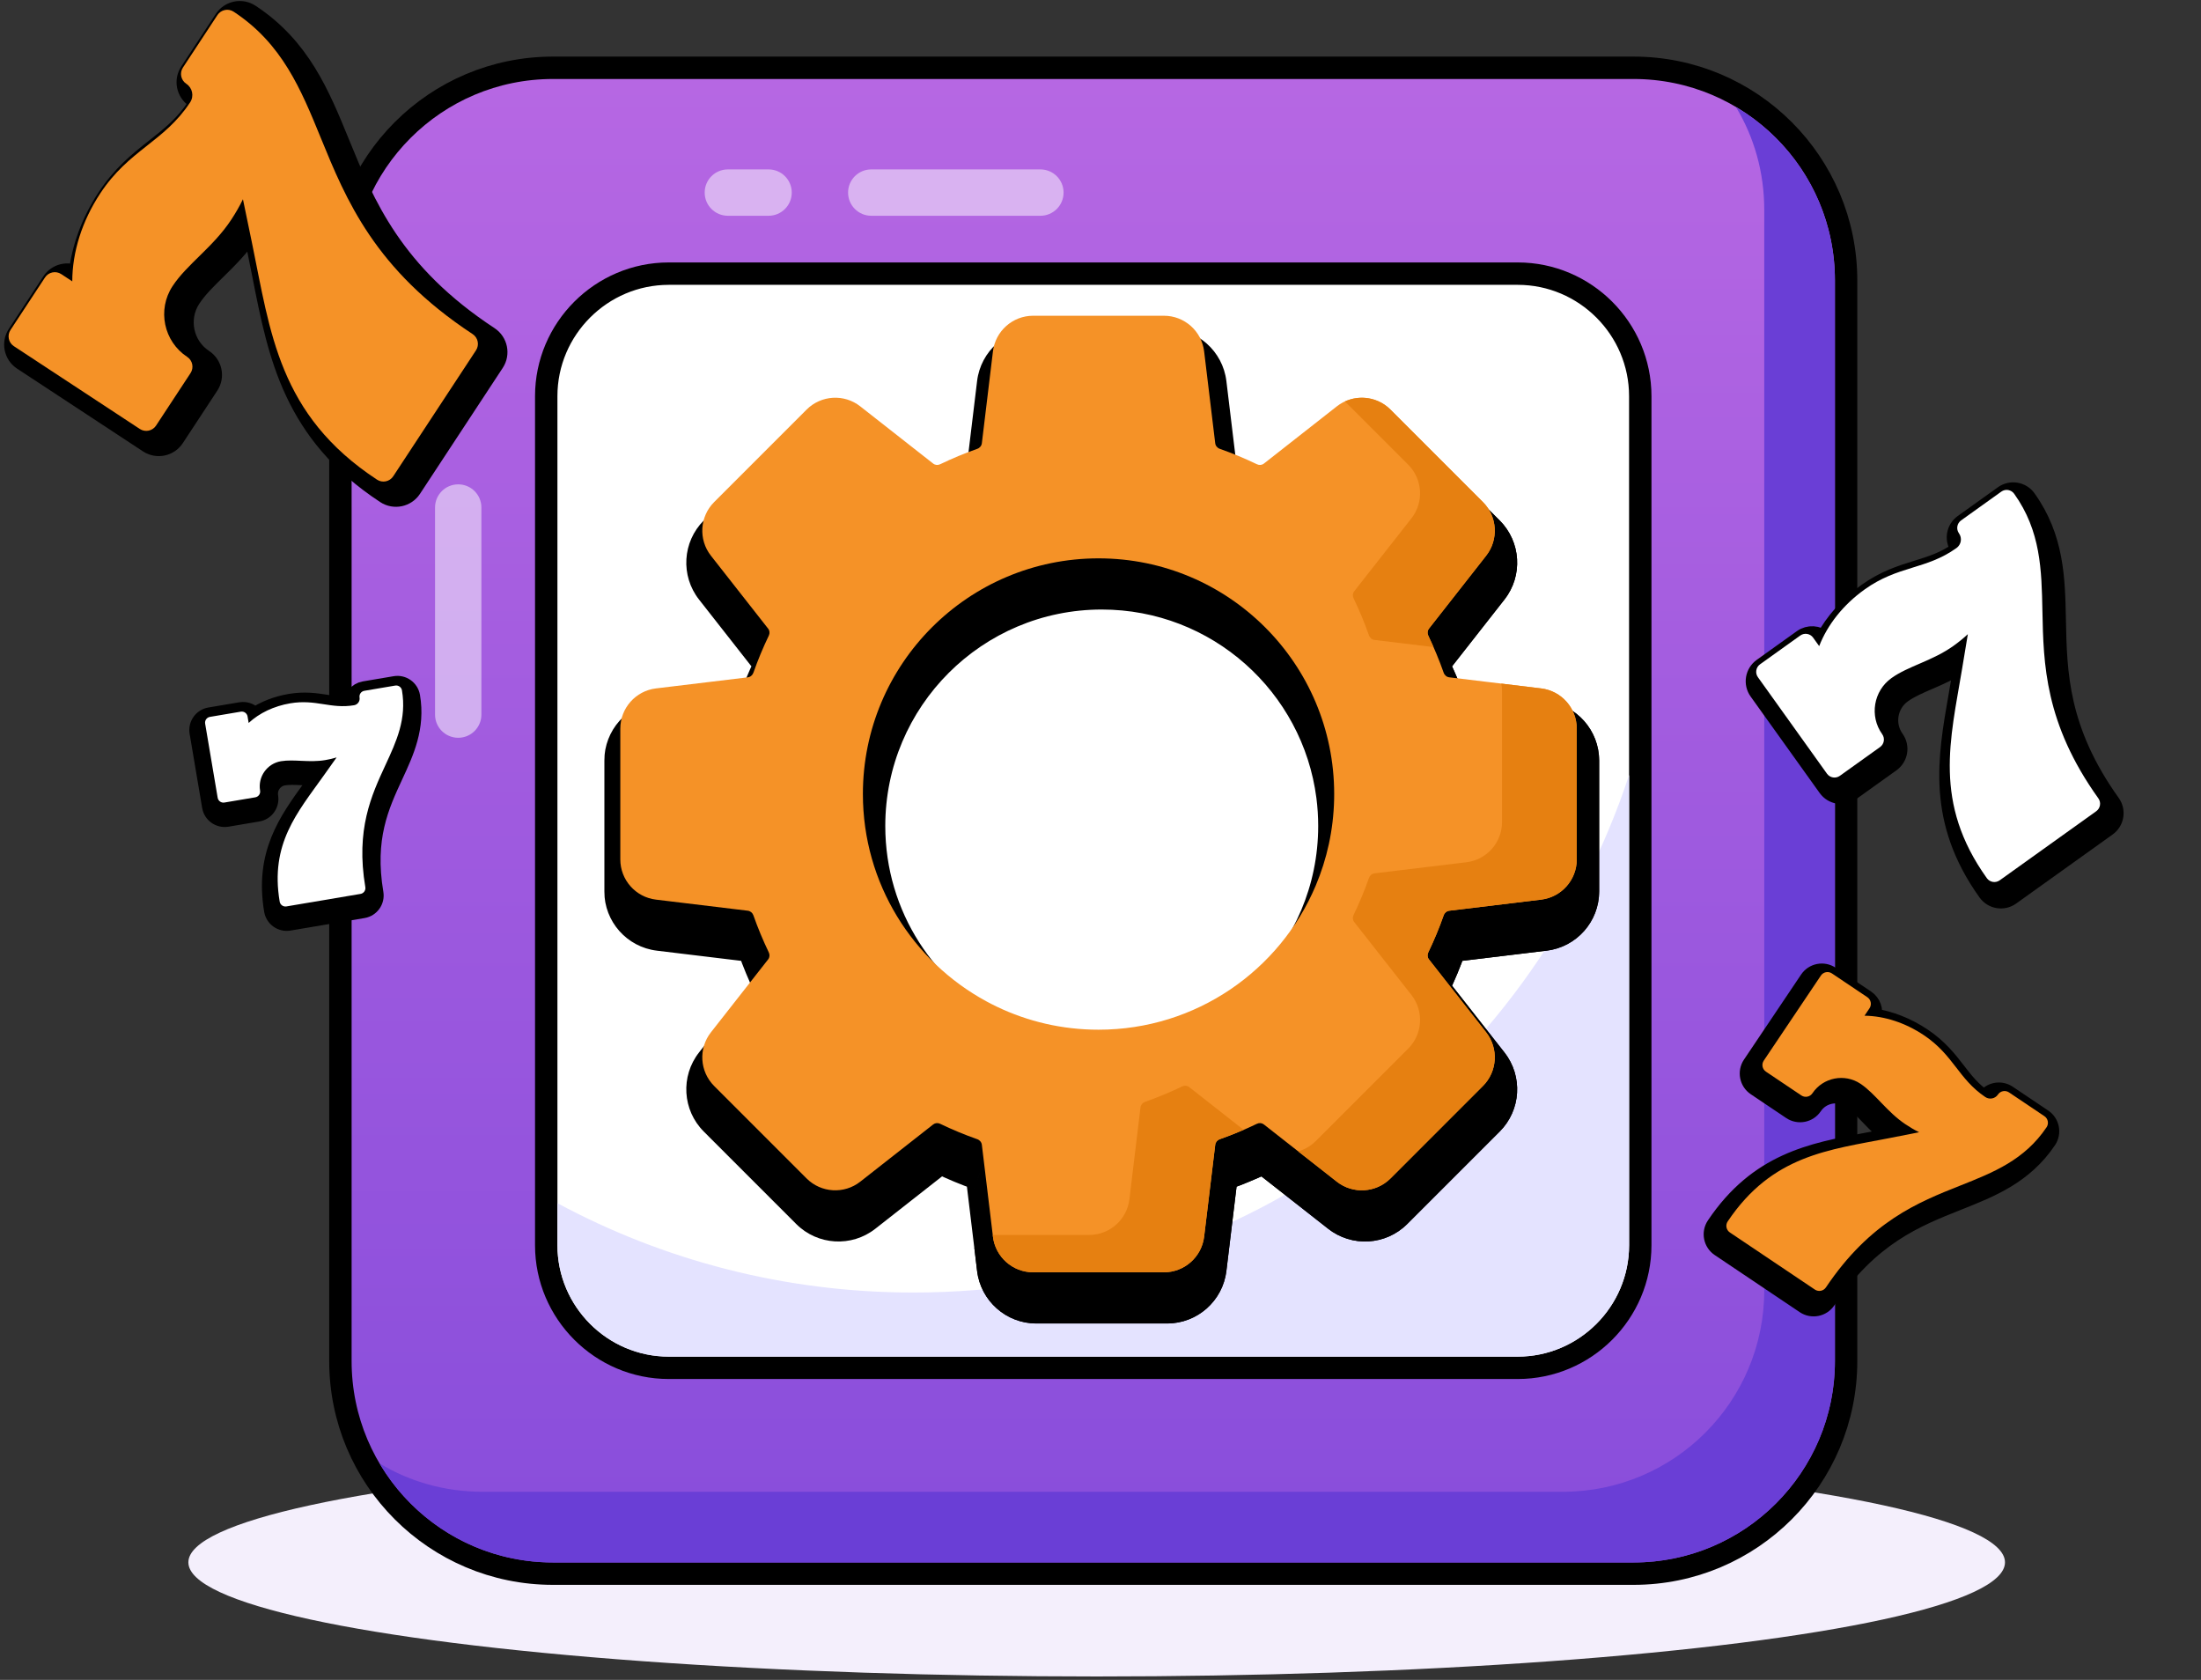
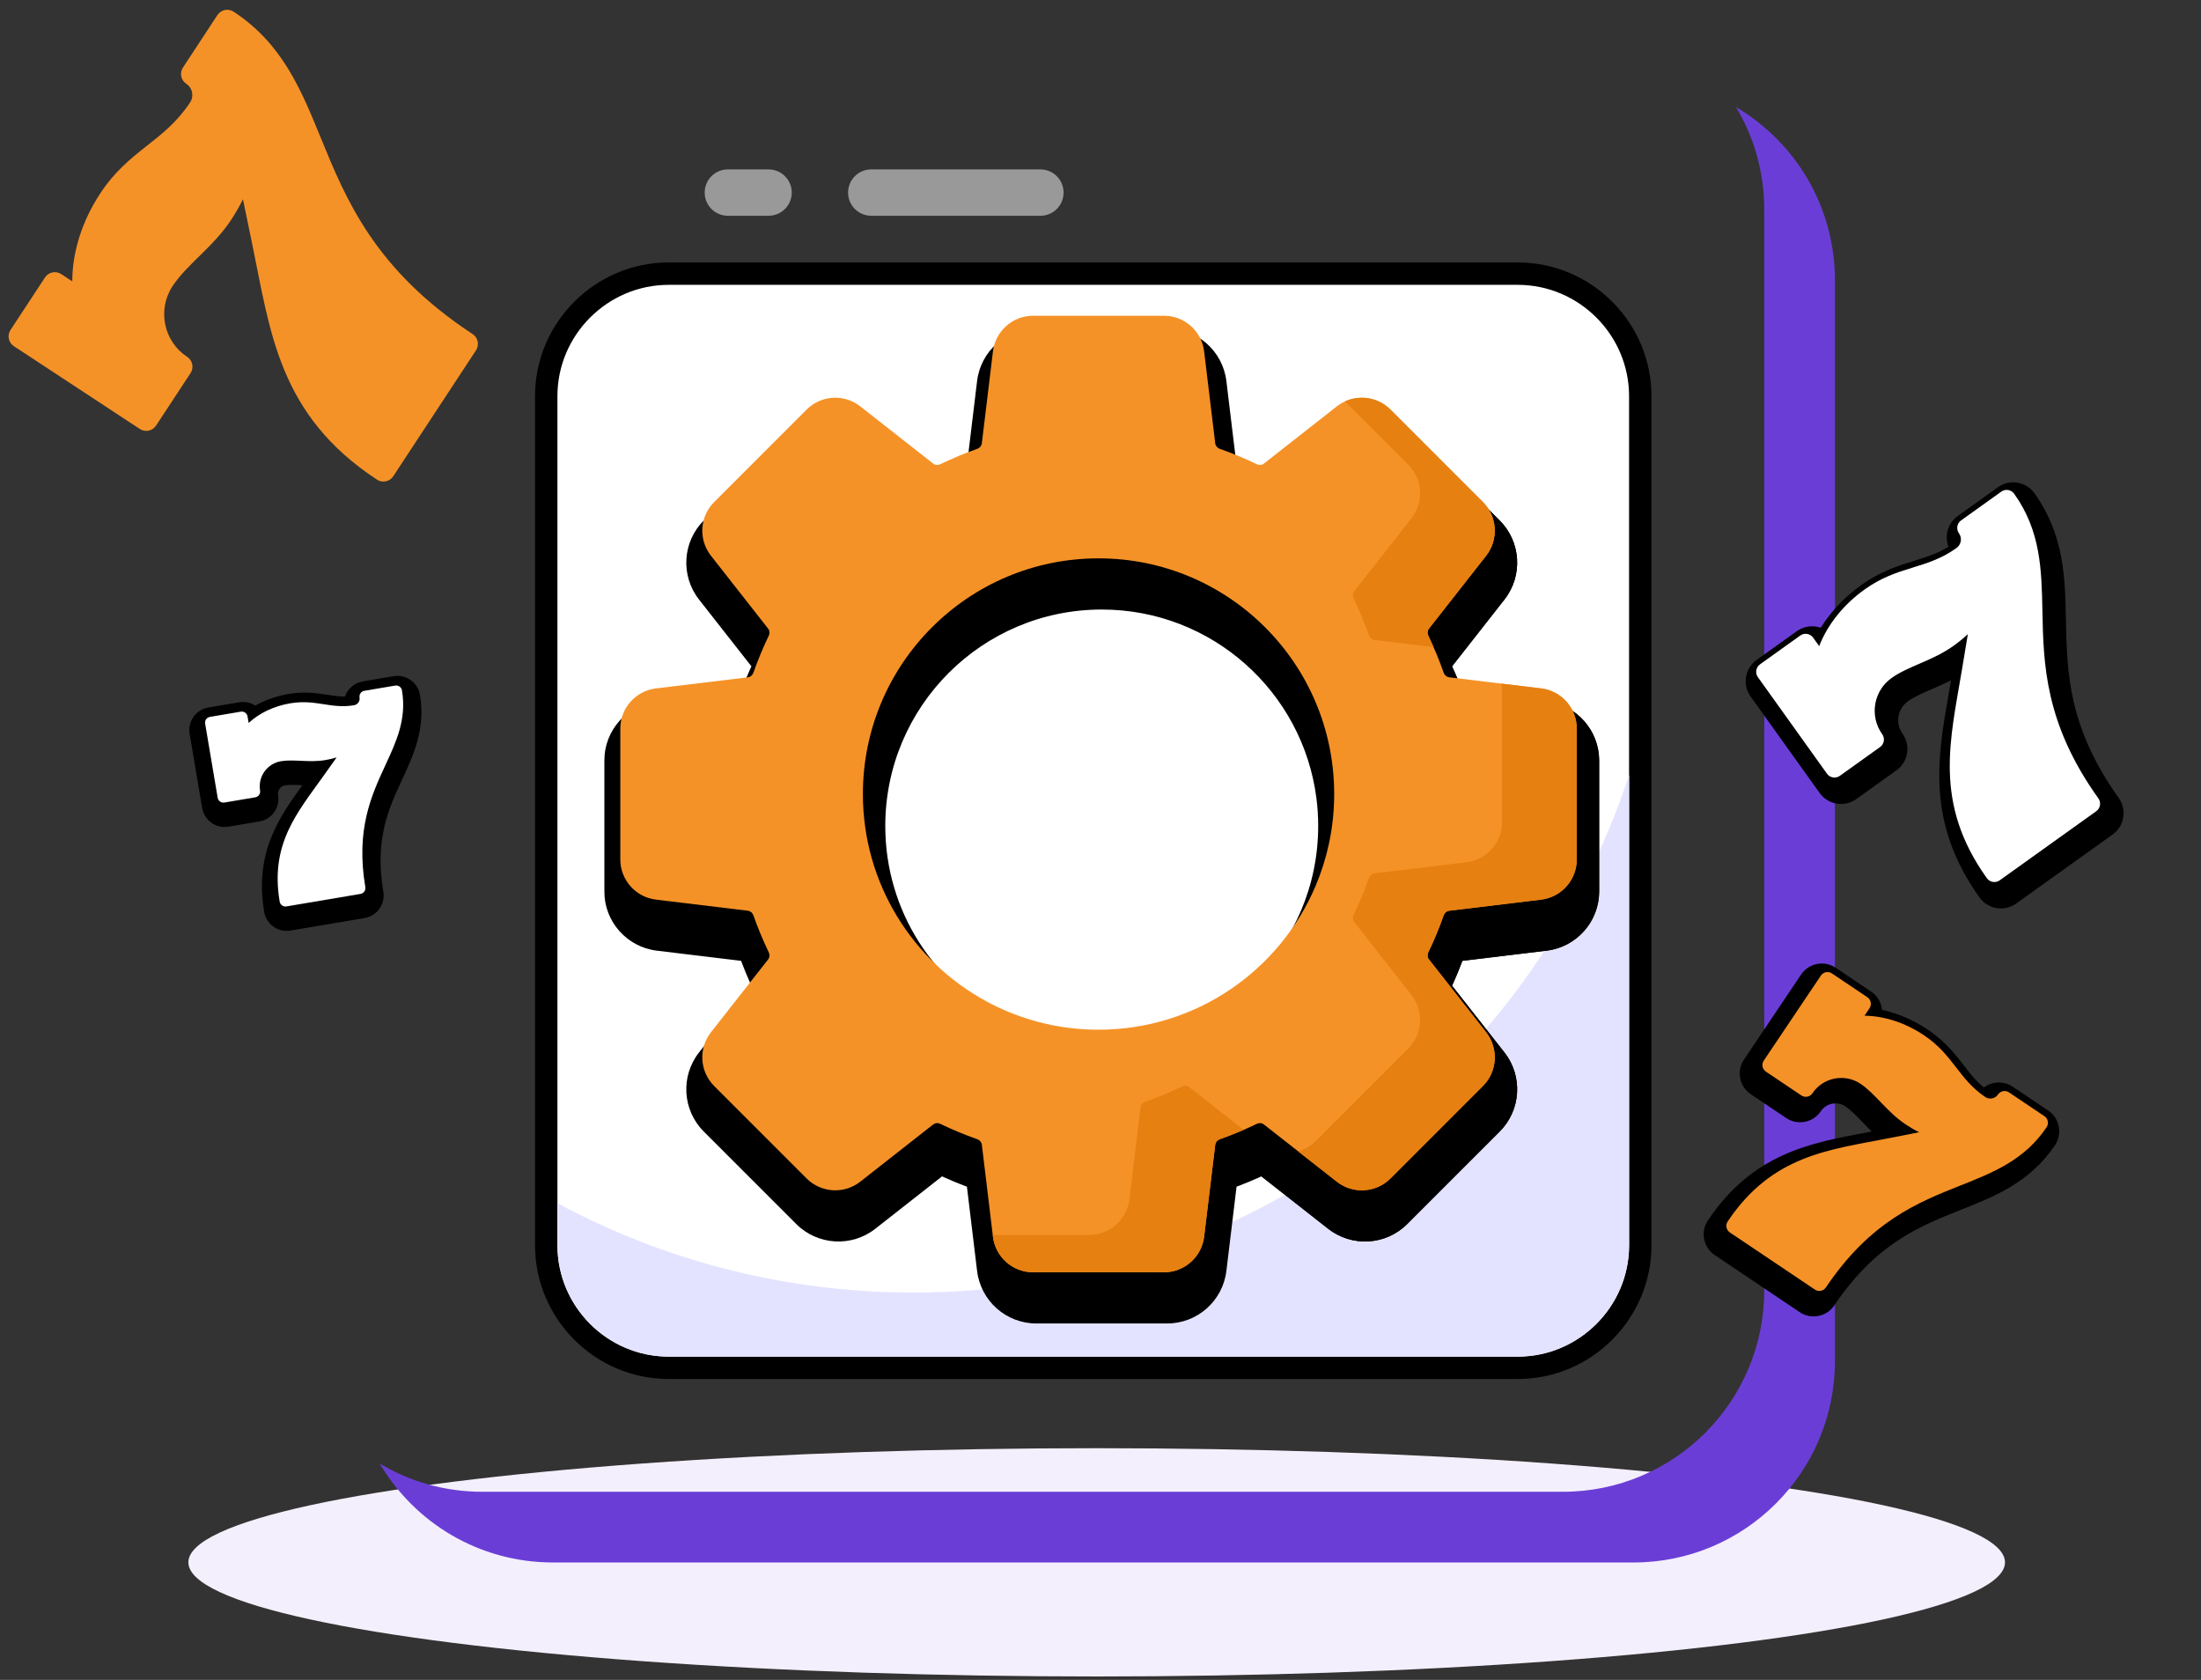
<svg xmlns="http://www.w3.org/2000/svg" width="418" height="319" viewBox="0 0 418 319" fill="none">
  <rect x="0" y="0" width="418" height="319" fill="#333333" stroke="none" />
  <ellipse cx="208.275" cy="296.674" rx="172.5" ry="21.674" fill="#F4EFFC" />
-   <path d="M350.598 258.459V53.239C350.598 30.946 332.526 12.874 310.233 12.874H105.013C82.721 12.874 64.649 30.946 64.649 53.239V258.459C64.649 280.751 82.721 298.823 105.013 298.823H310.233C332.526 298.823 350.598 280.751 350.598 258.459Z" fill="url(#paint0_linear_271_4492)" stroke="black" stroke-width="4.253" />
  <g opacity="0.5">
    <path d="M145.963 40.972H138.231C135.798 40.972 133.829 39.003 133.829 36.57C133.829 34.137 135.798 32.169 138.231 32.169H145.963C148.396 32.169 150.365 34.137 150.365 36.57C150.365 39.003 148.396 40.972 145.963 40.972Z" fill="white" />
  </g>
  <g opacity="0.5">
    <path d="M197.586 40.972H165.465C163.032 40.972 161.063 39.003 161.063 36.57C161.063 34.137 163.032 32.169 165.465 32.169H197.586C200.019 32.169 201.988 34.137 201.988 36.57C201.988 39.003 200.019 40.972 197.586 40.972Z" fill="white" />
  </g>
  <g opacity="0.5">
-     <path d="M87.022 140.098C84.589 140.098 82.62 138.13 82.62 135.697V96.375C82.62 93.943 84.589 91.974 87.022 91.974C89.454 91.974 91.423 93.943 91.423 96.375V135.697C91.423 138.13 89.454 140.098 87.022 140.098Z" fill="white" />
-   </g>
+     </g>
  <path d="M348.481 53.253V258.451C348.481 279.578 331.359 296.7 310.232 296.7H105.034C90.993 296.7 78.757 289.173 72.11 277.905C77.788 281.338 84.479 283.275 91.609 283.275H296.807C317.934 283.275 335.056 266.153 335.056 245.026V39.829C335.056 32.698 333.12 26.007 329.686 20.33C340.954 26.976 348.481 39.212 348.481 53.253Z" fill="#6A3ED6" />
  <path d="M103.736 236.47C103.736 249.27 114.201 259.735 127.002 259.735H288.243C301.044 259.735 311.509 249.27 311.509 236.47V75.228C311.509 62.427 301.044 51.962 288.243 51.962H127.002C114.201 51.962 103.736 62.427 103.736 75.228V236.47Z" fill="white" stroke="black" stroke-width="4.253" />
  <path d="M309.392 147.159V236.453C309.392 248.113 299.852 257.611 288.235 257.611H126.987C115.37 257.611 105.872 248.113 105.872 236.453V228.482C125.97 239.294 148.993 245.442 173.458 245.442C236.846 245.442 290.567 204.272 309.392 147.159Z" fill="#E4E3FF" />
  <g opacity="0.3">
    <path d="M182.929 104.139C181.61 102.88 181.558 100.791 182.817 99.471C187.322 94.739 193.271 93.647 200.643 95.878C202.384 96.411 203.368 98.255 202.839 100C202.306 101.741 200.471 102.708 198.717 102.196C193.864 100.718 190.443 101.04 187.597 104.028C186.329 105.354 184.241 105.389 182.929 104.139Z" fill="white" />
  </g>
  <g opacity="0.3">
    <path d="M215.437 107.786L210.984 106.252C209.256 105.663 208.336 103.784 208.925 102.061C209.514 100.337 211.397 99.404 213.116 100.002L217.595 101.545C219.318 102.142 220.234 104.021 219.637 105.744C219.026 107.51 217.104 108.368 215.437 107.786Z" fill="white" />
  </g>
  <g opacity="0.3">
    <path d="M186.505 211.256C184.712 210.904 183.547 209.171 183.895 207.383C184.725 203.137 185.589 199.651 186.608 196.401C188.499 190.289 191.009 184.306 194.065 178.632C194.925 177.028 196.932 176.422 198.536 177.291C200.139 178.155 200.741 180.158 199.877 181.761C197.027 187.061 194.68 192.644 192.913 198.365C191.963 201.387 191.16 204.65 190.377 208.647C190.038 210.379 188.376 211.6 186.505 211.256Z" fill="white" />
  </g>
  <g opacity="0.3">
    <path d="M202.323 171.29C200.845 170.219 200.514 168.156 201.58 166.678C202.633 165.22 203.682 163.806 204.726 162.418C205.818 160.965 207.881 160.66 209.351 161.765C210.808 162.861 211.101 164.932 210.005 166.39C208.986 167.744 207.963 169.123 206.935 170.546C205.85 172.042 203.782 172.341 202.323 171.29Z" fill="white" />
  </g>
  <mask id="path-13-outside-1_271_4492" maskUnits="userSpaceOnUse" x="114.413" y="62.03" width="190" height="190" fill="black">
    <rect fill="white" x="114.413" y="62.03" width="190" height="190" />
    <path fill-rule="evenodd" clip-rule="evenodd" d="M275.846 134.692L293.291 136.798C297.148 137.264 300.057 140.546 300.057 144.43V169.273C300.057 173.157 297.148 176.439 293.291 176.904L275.845 179.011C275.358 179.07 274.951 179.407 274.78 179.891C273.942 182.274 272.957 184.646 271.854 186.936C271.64 187.378 271.687 187.882 271.977 188.25L282.85 202.108C285.249 205.166 284.986 209.542 282.238 212.29L264.672 229.856C261.926 232.602 257.549 232.866 254.492 230.468L240.632 219.595C240.264 219.305 239.761 219.257 239.318 219.47C237.028 220.573 234.658 221.559 232.273 222.397C231.789 222.567 231.452 222.975 231.394 223.463L229.288 240.908C228.822 244.764 225.541 247.673 221.656 247.673H196.814C192.929 247.673 189.648 244.764 189.182 240.908L187.075 223.461C187.017 222.975 186.68 222.567 186.195 222.397C183.812 221.559 181.441 220.573 179.15 219.47C178.709 219.257 178.205 219.304 177.836 219.593L163.978 230.468C160.921 232.866 156.544 232.602 153.796 229.856L136.231 212.29C133.484 209.542 133.221 205.166 135.618 202.108L146.491 188.25C146.781 187.882 146.828 187.377 146.616 186.936C145.513 184.644 144.528 182.274 143.689 179.889C143.519 179.406 143.111 179.069 142.624 179.011L125.179 176.904C121.322 176.439 118.413 173.158 118.413 169.273V144.43C118.413 140.546 121.322 137.264 125.179 136.798L142.625 134.692C143.111 134.634 143.519 134.297 143.689 133.812C144.528 131.428 145.513 129.059 146.616 126.768C146.83 126.326 146.782 125.823 146.493 125.453L135.62 111.594C133.221 108.537 133.484 104.161 136.232 101.414L153.797 83.847C156.544 81.1 160.921 80.836 163.978 83.235L177.837 94.108C178.206 94.398 178.709 94.445 179.151 94.233C181.442 93.129 183.812 92.144 186.197 91.306C186.68 91.135 187.017 90.728 187.075 90.24L189.182 72.795C189.648 68.939 192.929 66.03 196.814 66.03H221.656C225.541 66.03 228.822 68.939 229.288 72.795L231.394 90.241C231.452 90.728 231.789 91.137 232.274 91.306C234.658 92.144 237.029 93.129 239.32 94.233C239.761 94.446 240.264 94.399 240.634 94.109L254.492 83.236C257.549 80.837 261.926 81.1 264.674 83.849L282.239 101.414C284.986 104.161 285.249 108.537 282.852 111.594L271.978 125.454C271.689 125.823 271.642 126.326 271.854 126.768C272.957 129.059 273.942 131.428 274.78 133.813C274.951 134.297 275.358 134.634 275.846 134.692ZM253.988 156.852L253.988 156.852C253.988 154.899 253.862 152.975 253.62 151.088C250.792 129.094 231.998 112.099 209.235 112.099C184.519 112.099 164.482 132.135 164.482 156.852C164.482 174.532 174.735 189.818 189.619 197.088C189.736 197.145 189.853 197.201 189.97 197.257C195.805 200.044 202.338 201.605 209.235 201.605C233.951 201.605 253.988 181.568 253.988 156.852Z" />
  </mask>
  <path fill-rule="evenodd" clip-rule="evenodd" d="M275.846 134.692L293.291 136.798C297.148 137.264 300.057 140.546 300.057 144.43V169.273C300.057 173.157 297.148 176.439 293.291 176.904L275.845 179.011C275.358 179.07 274.951 179.407 274.78 179.891C273.942 182.274 272.957 184.646 271.854 186.936C271.64 187.378 271.687 187.882 271.977 188.25L282.85 202.108C285.249 205.166 284.986 209.542 282.238 212.29L264.672 229.856C261.926 232.602 257.549 232.866 254.492 230.468L240.632 219.595C240.264 219.305 239.761 219.257 239.318 219.47C237.028 220.573 234.658 221.559 232.273 222.397C231.789 222.567 231.452 222.975 231.394 223.463L229.288 240.908C228.822 244.764 225.541 247.673 221.656 247.673H196.814C192.929 247.673 189.648 244.764 189.182 240.908L187.075 223.461C187.017 222.975 186.68 222.567 186.195 222.397C183.812 221.559 181.441 220.573 179.15 219.47C178.709 219.257 178.205 219.304 177.836 219.593L163.978 230.468C160.921 232.866 156.544 232.602 153.796 229.856L136.231 212.29C133.484 209.542 133.221 205.166 135.618 202.108L146.491 188.25C146.781 187.882 146.828 187.377 146.616 186.936C145.513 184.644 144.528 182.274 143.689 179.889C143.519 179.406 143.111 179.069 142.624 179.011L125.179 176.904C121.322 176.439 118.413 173.158 118.413 169.273V144.43C118.413 140.546 121.322 137.264 125.179 136.798L142.625 134.692C143.111 134.634 143.519 134.297 143.689 133.812C144.528 131.428 145.513 129.059 146.616 126.768C146.83 126.326 146.782 125.823 146.493 125.453L135.62 111.594C133.221 108.537 133.484 104.161 136.232 101.414L153.797 83.847C156.544 81.1 160.921 80.836 163.978 83.235L177.837 94.108C178.206 94.398 178.709 94.445 179.151 94.233C181.442 93.129 183.812 92.144 186.197 91.306C186.68 91.135 187.017 90.728 187.075 90.24L189.182 72.795C189.648 68.939 192.929 66.03 196.814 66.03H221.656C225.541 66.03 228.822 68.939 229.288 72.795L231.394 90.241C231.452 90.728 231.789 91.137 232.274 91.306C234.658 92.144 237.029 93.129 239.32 94.233C239.761 94.446 240.264 94.399 240.634 94.109L254.492 83.236C257.549 80.837 261.926 81.1 264.674 83.849L282.239 101.414C284.986 104.161 285.249 108.537 282.852 111.594L271.978 125.454C271.689 125.823 271.642 126.326 271.854 126.768C272.957 129.059 273.942 131.428 274.78 133.813C274.951 134.297 275.358 134.634 275.846 134.692ZM253.988 156.852L253.988 156.852C253.988 154.899 253.862 152.975 253.62 151.088C250.792 129.094 231.998 112.099 209.235 112.099C184.519 112.099 164.482 132.135 164.482 156.852C164.482 174.532 174.735 189.818 189.619 197.088C189.736 197.145 189.853 197.201 189.97 197.257C195.805 200.044 202.338 201.605 209.235 201.605C233.951 201.605 253.988 181.568 253.988 156.852Z" fill="black" />
  <path d="M293.291 136.798L292.854 140.417L292.854 140.417L293.291 136.798ZM275.846 134.692L276.283 131.073L276.278 131.073L275.846 134.692ZM293.291 176.904L292.854 173.286L292.854 173.286L293.291 176.904ZM275.845 179.011L275.408 175.392L275.402 175.393L275.845 179.011ZM274.78 179.891L271.343 178.679L271.342 178.681L274.78 179.891ZM271.854 186.936L275.136 188.521L275.138 188.518L271.854 186.936ZM271.977 188.25L274.845 186L274.843 185.998L271.977 188.25ZM282.85 202.108L279.982 204.358L279.983 204.359L282.85 202.108ZM282.238 212.29L279.66 209.713H279.66L282.238 212.29ZM254.492 230.468L252.242 233.336L252.243 233.336L254.492 230.468ZM240.632 219.595L238.38 222.461L238.382 222.463L240.632 219.595ZM239.318 219.47L240.9 222.754L240.903 222.753L239.318 219.47ZM232.273 222.397L231.064 218.958L231.061 218.959L232.273 222.397ZM231.394 223.463L235.013 223.9L235.014 223.895L231.394 223.463ZM229.288 240.908L225.669 240.471L225.669 240.471L229.288 240.908ZM189.182 240.908L192.801 240.471L192.801 240.471L189.182 240.908ZM187.075 223.461L183.456 223.894L183.457 223.898L187.075 223.461ZM186.195 222.397L184.986 225.836L184.987 225.836L186.195 222.397ZM179.15 219.47L177.561 222.751L177.568 222.754L179.15 219.47ZM177.836 219.593L180.086 222.461L180.088 222.46L177.836 219.593ZM163.978 230.468L166.227 233.336L166.228 233.336L163.978 230.468ZM153.796 229.856L151.219 232.433L151.219 232.434L153.796 229.856ZM136.231 212.29L133.653 214.867L133.653 214.868L136.231 212.29ZM135.618 202.108L132.75 199.858L132.75 199.859L135.618 202.108ZM146.491 188.25L143.625 185.998L143.624 186L146.491 188.25ZM146.616 186.936L149.901 185.356L149.901 185.356L146.616 186.936ZM143.689 179.889L147.128 178.681L147.127 178.678L143.689 179.889ZM142.624 179.011L142.187 182.63L142.192 182.63L142.624 179.011ZM125.179 176.904L125.616 173.286L125.616 173.286L125.179 176.904ZM125.179 136.798L125.616 140.417L125.616 140.417L125.179 136.798ZM142.625 134.692L142.192 131.073L142.188 131.073L142.625 134.692ZM143.689 133.812L140.251 132.602L140.25 132.603L143.689 133.812ZM146.616 126.768L143.334 125.183L143.332 125.186L146.616 126.768ZM146.493 125.453L149.363 123.206L149.36 123.203L146.493 125.453ZM135.62 111.594L138.487 109.344L138.487 109.344L135.62 111.594ZM136.232 101.414L138.809 103.992L138.81 103.991L136.232 101.414ZM153.797 83.847L151.22 81.27L151.22 81.27L153.797 83.847ZM163.978 83.235L161.728 86.102L161.728 86.103L163.978 83.235ZM177.837 94.108L180.089 91.242L180.087 91.24L177.837 94.108ZM179.151 94.233L180.728 97.519L180.733 97.517L179.151 94.233ZM186.197 91.306L187.406 94.745L187.408 94.743L186.197 91.306ZM187.075 90.24L183.457 89.803L183.456 89.808L187.075 90.24ZM189.182 72.795L192.801 73.232L192.801 73.232L189.182 72.795ZM229.288 72.795L225.669 73.232L225.669 73.232L229.288 72.795ZM231.394 90.241L235.014 89.808L235.013 89.805L231.394 90.241ZM232.274 91.306L233.484 87.867L233.474 87.864L232.274 91.306ZM239.32 94.233L240.909 90.952L240.901 90.949L239.32 94.233ZM240.634 94.109L242.88 96.98L242.884 96.977L240.634 94.109ZM254.492 83.236L256.742 86.104L256.742 86.104L254.492 83.236ZM264.674 83.849L262.096 86.426V86.426L264.674 83.849ZM282.239 101.414L279.662 103.991V103.991L282.239 101.414ZM282.852 111.594L285.719 113.844L285.72 113.844L282.852 111.594ZM271.978 125.454L274.844 127.706L274.846 127.704L271.978 125.454ZM271.854 126.768L268.567 128.344L268.57 128.349L271.854 126.768ZM274.78 133.813L271.342 135.022L271.343 135.025L274.78 133.813ZM253.988 156.852H250.343V157.065L250.367 157.278L253.988 156.852ZM253.988 156.852H257.633V156.638L257.608 156.426L253.988 156.852ZM253.62 151.088L257.235 150.623V150.623L253.62 151.088ZM189.619 197.088L191.219 193.812L191.219 193.812L189.619 197.088ZM189.97 197.257L188.399 200.546L188.399 200.546L189.97 197.257ZM293.728 133.18L276.283 131.073L275.409 138.311L292.854 140.417L293.728 133.18ZM303.702 144.43C303.702 138.702 299.416 133.866 293.728 133.18L292.854 140.417C294.88 140.662 296.412 142.39 296.412 144.43H303.702ZM303.702 169.273V144.43H296.412V169.273H303.702ZM293.728 180.523C299.416 179.836 303.702 175.001 303.702 169.273H296.412C296.412 171.313 294.88 173.041 292.854 173.286L293.728 180.523ZM276.282 182.63L293.728 180.523L292.854 173.286L275.408 175.392L276.282 182.63ZM278.218 181.102C277.955 181.849 277.254 182.51 276.288 182.629L275.402 175.393C273.463 175.63 271.947 176.966 271.343 178.679L278.218 181.102ZM275.138 188.518C276.299 186.107 277.336 183.612 278.219 181.1L271.342 178.681C270.549 180.937 269.615 183.184 268.57 185.355L275.138 188.518ZM274.843 185.998C275.464 186.789 275.491 187.786 275.136 188.521L268.571 185.352C267.789 186.971 267.91 188.974 269.111 190.502L274.843 185.998ZM285.718 199.858L274.845 186L269.109 190.5L279.982 204.358L285.718 199.858ZM284.815 214.868C288.867 210.816 289.255 204.367 285.718 199.858L279.983 204.359C281.243 205.965 281.105 208.268 279.66 209.713L284.815 214.868ZM267.25 232.433L284.815 214.868L279.66 209.713L262.095 227.278L267.25 232.433ZM252.243 233.336C256.75 236.871 263.199 236.484 267.25 232.433L262.095 227.278C260.652 228.721 258.348 228.86 256.741 227.6L252.243 233.336ZM238.382 222.463L252.242 233.336L256.742 227.6L242.882 216.727L238.382 222.463ZM240.903 222.753C240.16 223.112 239.164 223.077 238.38 222.461L242.884 216.729C241.363 215.533 239.361 215.402 237.734 216.188L240.903 222.753ZM233.482 225.836C235.996 224.952 238.49 223.915 240.9 222.754L237.737 216.186C235.566 217.232 233.32 218.165 231.064 218.958L233.482 225.836ZM235.014 223.895C234.898 224.867 234.232 225.571 233.484 225.835L231.061 218.959C229.347 219.563 228.007 221.083 227.775 223.031L235.014 223.895ZM232.907 241.345L235.013 223.9L227.776 223.026L225.669 240.471L232.907 241.345ZM221.656 251.318C227.384 251.318 232.22 247.032 232.907 241.344L225.669 240.471C225.425 242.496 223.697 244.028 221.656 244.028V251.318ZM196.814 251.318H221.656V244.028H196.814V251.318ZM185.563 241.344C186.25 247.032 191.085 251.318 196.814 251.318V244.028C194.773 244.028 193.045 242.496 192.801 240.471L185.563 241.344ZM183.457 223.898L185.563 241.344L192.801 240.471L190.694 223.024L183.457 223.898ZM184.987 225.836C184.242 225.574 183.573 224.871 183.456 223.894L190.695 223.028C190.461 221.079 189.118 219.561 187.404 218.958L184.987 225.836ZM177.568 222.754C179.979 223.915 182.474 224.952 184.986 225.836L187.405 218.958C185.149 218.165 182.902 217.231 180.731 216.186L177.568 222.754ZM180.088 222.46C179.298 223.08 178.302 223.109 177.561 222.751L180.739 216.19C179.117 215.404 177.111 215.528 175.584 216.727L180.088 222.46ZM166.228 233.336L180.086 222.461L175.586 216.726L161.728 227.601L166.228 233.336ZM151.219 232.434C155.271 236.483 161.719 236.872 166.227 233.336L161.728 227.6C160.122 228.86 157.817 228.721 156.373 227.277L151.219 232.434ZM133.653 214.868L151.219 232.433L156.374 227.278L138.808 209.713L133.653 214.868ZM132.75 199.859C129.215 204.367 129.603 210.815 133.653 214.867L138.809 209.713C137.365 208.269 137.227 205.964 138.486 204.358L132.75 199.859ZM143.624 186L132.75 199.858L138.486 204.358L149.359 190.5L143.624 186ZM143.332 188.517C142.977 187.781 143.005 186.787 143.625 185.998L149.358 190.502C150.557 188.976 150.679 186.974 149.901 185.356L143.332 188.517ZM140.251 181.098C141.134 183.612 142.171 186.106 143.332 188.517L149.901 185.356C148.855 183.182 147.921 180.937 147.128 178.681L140.251 181.098ZM142.192 182.63C141.219 182.514 140.515 181.848 140.251 181.101L147.127 178.678C146.523 176.964 145.003 175.624 143.055 175.391L142.192 182.63ZM124.742 180.523L142.187 182.63L143.061 175.392L125.616 173.286L124.742 180.523ZM114.768 169.273C114.768 175.003 119.054 179.836 124.742 180.523L125.616 173.286C123.589 173.041 122.058 171.314 122.058 169.273H114.768ZM114.768 144.43V169.273H122.058V144.43H114.768ZM124.742 133.18C119.054 133.866 114.768 138.702 114.768 144.43H122.058C122.058 142.39 123.59 140.662 125.616 140.417L124.742 133.18ZM142.188 131.073L124.742 133.18L125.616 140.417L143.062 138.311L142.188 131.073ZM140.25 132.603C140.512 131.859 141.215 131.19 142.192 131.073L143.058 138.311C145.007 138.078 146.526 136.735 147.128 135.02L140.25 132.603ZM143.332 125.186C142.171 127.597 141.134 130.09 140.251 132.602L147.128 135.021C147.921 132.766 148.855 130.521 149.9 128.349L143.332 125.186ZM143.623 127.699C143.008 126.914 142.977 125.921 143.334 125.183L149.899 128.352C150.682 126.731 150.557 124.731 149.363 123.206L143.623 127.699ZM132.752 113.844L143.625 127.703L149.36 123.203L138.487 109.344L132.752 113.844ZM133.655 98.836C129.602 102.887 129.215 109.336 132.752 113.844L138.487 109.344C137.227 107.738 137.366 105.435 138.809 103.992L133.655 98.836ZM151.22 81.27L133.655 98.837L138.81 103.991L156.375 86.424L151.22 81.27ZM166.228 80.367C161.719 76.829 155.27 77.22 151.22 81.27L156.375 86.425C157.818 84.981 160.122 84.843 161.728 86.102L166.228 80.367ZM180.087 91.24L166.228 80.367L161.728 86.103L175.588 96.976L180.087 91.24ZM177.575 90.946C178.306 90.595 179.299 90.621 180.089 91.242L175.586 96.974C177.113 98.174 179.112 98.294 180.728 97.519L177.575 90.946ZM184.988 87.867C182.474 88.751 179.98 89.788 177.57 90.949L180.733 97.517C182.904 96.471 185.149 95.538 187.406 94.745L184.988 87.867ZM183.456 89.808C183.572 88.836 184.238 88.131 184.985 87.868L187.408 94.743C189.123 94.139 190.462 92.62 190.695 90.672L183.456 89.808ZM185.563 72.358L183.457 89.803L190.694 90.677L192.801 73.232L185.563 72.358ZM196.814 62.385C191.085 62.385 186.25 66.671 185.563 72.358L192.801 73.232C193.045 71.206 194.773 69.675 196.814 69.675V62.385ZM221.656 62.385H196.814V69.675H221.656V62.385ZM232.907 72.358C232.22 66.671 227.384 62.385 221.656 62.385V69.675C223.697 69.675 225.425 71.206 225.669 73.232L232.907 72.358ZM235.013 89.805L232.907 72.358L225.669 73.232L227.776 90.678L235.013 89.805ZM233.474 87.864C234.232 88.128 234.897 88.838 235.013 89.808L227.775 90.674C228.008 92.618 229.346 94.145 231.075 94.748L233.474 87.864ZM240.901 90.949C238.491 89.788 235.995 88.751 233.484 87.867L231.065 94.744C233.321 95.538 235.568 96.471 237.738 97.517L240.901 90.949ZM238.387 91.239C239.17 90.626 240.165 90.592 240.909 90.952L237.731 97.513C239.356 98.3 241.357 98.172 242.88 96.98L238.387 91.239ZM252.242 80.368L238.384 91.242L242.884 96.977L256.742 86.104L252.242 80.368ZM267.251 81.271C263.199 77.219 256.75 76.831 252.242 80.368L256.742 86.104C258.348 84.844 260.652 84.982 262.096 86.426L267.251 81.271ZM284.816 98.837L267.251 81.271L262.096 86.426L279.662 103.991L284.816 98.837ZM285.72 113.844C289.255 109.336 288.867 102.887 284.816 98.837L279.662 103.991C281.104 105.434 281.243 107.738 279.983 109.345L285.72 113.844ZM274.846 127.704L285.719 113.844L279.984 109.344L269.111 123.204L274.846 127.704ZM275.14 125.191C275.491 125.923 275.465 126.916 274.844 127.706L269.112 123.202C267.912 124.73 267.792 126.729 268.567 128.344L275.14 125.191ZM278.219 132.604C277.336 130.091 276.298 127.597 275.138 125.186L268.57 128.349C269.615 130.521 270.549 132.766 271.342 135.022L278.219 132.604ZM276.278 131.073C277.25 131.189 277.955 131.855 278.218 132.602L271.343 135.025C271.947 136.739 273.467 138.079 275.414 138.311L276.278 131.073ZM250.367 157.278L250.368 157.278L257.608 156.426L257.608 156.426L250.367 157.278ZM250.005 151.553C250.227 153.286 250.343 155.055 250.343 156.852H257.633C257.633 154.743 257.497 152.664 257.235 150.623L250.005 151.553ZM209.235 115.744C230.141 115.744 247.407 131.354 250.005 151.553L257.235 150.623C254.176 126.834 233.855 108.454 209.235 108.454V115.744ZM168.127 156.852C168.127 134.149 186.532 115.744 209.235 115.744V108.454C182.506 108.454 160.837 130.122 160.837 156.852H168.127ZM191.219 193.812C177.538 187.13 168.127 173.087 168.127 156.852H160.837C160.837 175.978 171.932 192.505 188.019 200.363L191.219 193.812ZM191.542 193.968C191.434 193.917 191.326 193.865 191.219 193.812L188.019 200.363C188.146 200.425 188.273 200.486 188.399 200.546L191.542 193.968ZM209.235 197.96C202.893 197.96 196.896 196.526 191.542 193.968L188.399 200.546C194.714 203.563 201.782 205.25 209.235 205.25V197.96ZM250.343 156.852C250.343 179.555 231.938 197.96 209.235 197.96V205.25C235.964 205.25 257.633 183.581 257.633 156.852H250.343Z" fill="black" mask="url(#path-13-outside-1_271_4492)" />
  <path d="M285.945 134.075L283.468 133.776L283.937 136.227C284.006 136.59 284.043 136.96 284.043 137.334V162.176C284.043 165.14 281.823 167.644 278.881 167.999L279.086 169.691L278.881 167.999L261.437 170.105C261.437 170.105 261.437 170.105 261.437 170.105C260.219 170.251 259.256 171.091 258.87 172.19C258.054 174.51 257.095 176.817 256.02 179.048C255.522 180.082 255.612 181.332 256.35 182.275L256.352 182.278L267.226 196.137C267.226 196.137 267.227 196.137 267.227 196.137C269.055 198.469 268.854 201.809 266.759 203.904L249.194 221.469C248.469 222.194 247.593 222.688 246.653 222.955L243.213 223.934L246.027 226.142L253.367 231.9C253.367 231.9 253.367 231.9 253.367 231.9C257.149 234.868 262.562 234.542 265.962 231.142L283.528 213.577C286.926 210.178 287.252 204.765 284.285 200.983L284.285 200.983L273.642 187.418C274.671 185.254 275.598 183.024 276.399 180.779L293.509 178.713C298.282 178.137 301.879 174.078 301.879 169.272V144.429C301.879 139.623 298.282 135.564 293.509 134.988L285.945 134.075ZM276.061 180.82L276.063 180.819L276.061 180.82Z" fill="black" stroke="black" stroke-width="3.645" />
-   <path d="M217.478 213.583L217.477 213.583C216.379 213.97 215.54 214.933 215.394 216.149C215.394 216.15 215.394 216.15 215.394 216.15L213.288 233.594L215.097 233.813L213.288 233.594C212.933 236.535 210.428 238.756 207.466 238.756H189.144H187.094L187.334 240.791L187.372 241.121L187.373 241.126C187.949 245.899 192.008 249.496 196.814 249.496H221.657C226.463 249.496 230.521 245.899 231.098 241.127C231.098 241.127 231.098 241.126 231.098 241.126L233.164 224.016C234.632 223.492 236.085 222.911 237.515 222.292L240.326 221.076L237.916 219.186L227.568 211.065C226.62 210.321 225.368 210.236 224.337 210.733C222.106 211.807 219.799 212.767 217.478 213.583Z" fill="black" stroke="black" stroke-width="3.645" />
  <path d="M266.759 95.607L266.758 95.606L254.744 83.591L252.892 81.738L255.273 80.646C258.81 79.024 263.095 79.693 265.961 82.559L283.526 100.124C283.526 100.124 283.526 100.124 283.527 100.125C286.927 103.523 287.252 108.936 284.284 112.719C284.284 112.719 284.284 112.719 284.284 112.719L273.643 126.283C273.947 126.927 274.238 127.572 274.521 128.214L275.81 131.141L272.634 130.758L261.438 129.405C261.437 129.405 261.437 129.405 261.437 129.405L261.436 129.405L261.654 127.596C261.168 127.538 260.76 127.201 260.59 126.717L266.759 95.607ZM266.759 95.607C268.854 97.701 269.055 101.041 267.226 103.373L267.226 103.373L256.352 117.233L256.351 117.235C255.613 118.179 255.522 119.428 256.021 120.462L266.759 95.607Z" fill="black" stroke="black" stroke-width="3.645" />
  <path fill-rule="evenodd" clip-rule="evenodd" d="M275.239 128.618L292.684 130.724C296.54 131.19 299.449 134.472 299.449 138.356V163.199C299.449 167.083 296.54 170.365 292.684 170.83L275.237 172.937C274.751 172.996 274.344 173.333 274.173 173.817C273.335 176.201 272.349 178.572 271.246 180.862C271.033 181.305 271.08 181.808 271.37 182.176L282.243 196.035C284.642 199.092 284.378 203.468 281.63 206.216L264.065 223.782C261.318 226.528 256.942 226.792 253.885 224.394L240.025 213.521C239.656 213.231 239.153 213.183 238.711 213.396C236.42 214.499 234.05 215.485 231.665 216.323C231.182 216.494 230.845 216.901 230.787 217.389L228.68 234.834C228.215 238.69 224.933 241.599 221.049 241.599H196.206C192.322 241.599 189.04 238.69 188.574 234.834L186.468 217.387C186.41 216.901 186.073 216.494 185.588 216.323C183.204 215.485 180.833 214.499 178.542 213.396C178.102 213.183 177.597 213.23 177.229 213.52L163.37 224.394C160.313 226.792 155.937 226.528 153.189 223.782L135.623 206.216C132.877 203.468 132.613 199.092 135.011 196.035L145.884 182.176C146.174 181.808 146.221 181.303 146.009 180.862C144.906 178.57 143.92 176.201 143.082 173.815C142.911 173.332 142.504 172.995 142.016 172.937L124.571 170.83C120.715 170.365 117.806 167.085 117.806 163.199V138.356C117.806 134.472 120.715 131.19 124.571 130.724L142.018 128.618C142.504 128.56 142.911 128.223 143.082 127.738C143.92 125.354 144.906 122.985 146.009 120.694C146.222 120.252 146.175 119.749 145.885 119.379L135.012 105.52C132.613 102.463 132.877 98.087 135.625 95.34L153.19 77.773C155.937 75.027 160.313 74.762 163.37 77.161L177.23 88.034C177.599 88.324 178.102 88.371 178.544 88.159C180.835 87.056 183.204 86.07 185.589 85.232C186.073 85.061 186.41 84.654 186.468 84.166L188.574 66.721C189.04 62.864 192.322 59.956 196.206 59.956H221.049C224.933 59.956 228.215 62.864 228.68 66.721L230.787 84.168C230.845 84.654 231.182 85.063 231.667 85.232C234.05 86.07 236.422 87.056 238.712 88.159C239.153 88.372 239.656 88.325 240.026 88.035L253.885 77.162C256.942 74.763 261.318 75.027 264.066 77.775L281.632 95.34C284.378 98.087 284.642 102.463 282.244 105.52L271.371 119.38C271.081 119.749 271.034 120.252 271.246 120.694C272.349 122.985 273.335 125.354 274.173 127.739C274.344 128.223 274.751 128.56 275.239 128.618ZM253.369 151.795C253.24 157.603 252.004 163.139 249.863 168.199C243.07 184.261 227.165 195.532 208.628 195.532C201.715 195.532 195.169 193.965 189.325 191.167C188.639 190.838 187.962 190.492 187.296 190.13C173.345 182.552 163.875 167.771 163.875 150.779C163.875 126.063 183.911 106.026 208.628 106.026C233.344 106.026 253.38 126.063 253.38 150.779C253.38 151.118 253.376 151.457 253.369 151.795Z" fill="#F59227" />
  <path d="M292.683 130.724L285.12 129.811C285.21 130.282 285.258 130.767 285.258 131.26V156.103C285.258 159.989 282.349 163.269 278.492 163.735L261.046 165.841C260.56 165.899 260.152 166.236 259.982 166.721C259.144 169.105 258.158 171.474 257.055 173.765C256.842 174.207 256.89 174.71 257.178 175.079L268.053 188.939C270.45 191.996 270.187 196.372 267.44 199.119L249.875 216.684C248.92 217.639 247.767 218.286 246.545 218.634L253.884 224.392C256.941 226.791 261.318 226.528 264.066 223.78L281.631 206.214C284.378 203.468 284.641 199.091 282.244 196.034L271.369 182.174C271.081 181.806 271.033 181.303 271.246 180.861C272.349 178.57 273.334 176.2 274.173 173.817C274.343 173.331 274.751 172.995 275.237 172.937L292.683 170.83C296.54 170.364 299.449 167.083 299.449 163.198V138.356C299.449 134.471 296.54 131.19 292.683 130.724Z" fill="#E68011" />
  <path d="M225.834 206.423C225.466 206.134 224.963 206.086 224.521 206.3C222.23 207.403 219.86 208.388 217.475 209.227C216.991 209.397 216.655 209.805 216.596 210.291L214.49 227.737C214.024 231.594 210.743 234.503 206.858 234.503H188.536L188.575 234.833C189.041 238.69 192.322 241.598 196.207 241.598H221.049C224.934 241.598 228.215 238.69 228.681 234.833L230.787 217.388C230.846 216.9 231.182 216.493 231.666 216.322C233.185 215.789 234.694 215.189 236.184 214.544L225.834 206.423Z" fill="#E68011" />
  <path d="M267.44 88.244C270.188 90.991 270.451 95.367 268.052 98.425L257.179 112.284C256.891 112.653 256.842 113.156 257.056 113.598C258.159 115.889 259.144 118.259 259.982 120.644C260.153 121.127 260.56 121.464 261.047 121.522L272.246 122.875C271.923 122.142 271.593 121.413 271.246 120.693C271.033 120.251 271.08 119.748 271.37 119.38L282.243 105.52C284.642 102.463 284.379 98.086 281.63 95.34L264.065 77.774C261.752 75.461 258.288 74.917 255.426 76.229L267.44 88.244Z" fill="#E68011" />
  <path d="M326.547 236.983L342.689 247.826C344.122 248.789 346.065 248.407 347.028 246.974C355.179 234.84 363.874 231.384 371.805 228.234L371.954 228.174C378.135 225.72 384.47 223.204 388.933 216.56C389.896 215.126 389.515 213.184 388.081 212.221L381.356 207.703C379.922 206.74 377.98 207.121 377.017 208.555C377 208.579 376.977 208.596 376.944 208.602C376.911 208.609 376.883 208.602 376.858 208.586C374.591 207.063 373.239 205.314 371.689 203.308L371.613 203.21C370.032 201.164 368.263 198.907 365.214 196.859C362.249 194.867 358.978 193.576 355.716 193.087C356.08 191.818 355.608 190.406 354.453 189.63L347.727 185.112C346.294 184.149 344.351 184.531 343.388 185.964L332.545 202.106C331.582 203.539 331.963 205.482 333.397 206.444L340.122 210.963C341.556 211.926 343.498 211.544 344.461 210.111C345.99 207.835 349.09 207.226 351.366 208.755C352.555 209.554 353.628 210.668 354.925 212.015C354.982 212.074 355.039 212.134 355.097 212.193C356.226 213.366 357.497 214.666 359.033 215.823L357.405 216.143C356.399 216.34 355.392 216.528 354.385 216.716C344.057 218.643 333.817 220.554 325.695 232.644C324.733 234.077 325.114 236.02 326.547 236.983Z" fill="black" stroke="black" stroke-width="3.228" />
  <path d="M344.669 244.879L328.527 234.036C327.834 233.57 327.649 232.63 328.115 231.936C336.592 219.317 347.314 218.373 358.796 216.119L364.468 215.006C363.609 214.579 362.739 214.07 361.859 213.479C358.325 211.105 356.177 207.71 353.346 205.808C350.33 203.782 346.228 204.588 344.202 207.604C343.736 208.297 342.796 208.482 342.102 208.016L335.377 203.498C334.683 203.032 334.498 202.092 334.964 201.398L345.808 185.257C346.274 184.563 347.214 184.378 347.907 184.844L354.633 189.362C355.326 189.828 355.511 190.768 355.045 191.462L354.096 192.875C357.872 192.921 361.847 194.209 365.394 196.591C371.029 200.377 371.938 204.892 377.038 208.318C377.829 208.849 378.905 208.638 379.436 207.847C379.902 207.154 380.842 206.969 381.536 207.435L388.262 211.953C388.955 212.419 389.14 213.359 388.674 214.053C384.49 220.281 378.564 222.634 372.29 225.127C364.28 228.308 355.201 231.915 346.769 244.467C346.303 245.161 345.363 245.345 344.669 244.879Z" fill="#F59227" />
  <path d="M54.902 175.114L68.977 172.737C70.46 172.486 71.46 171.08 71.209 169.596C69.444 159.148 72.283 153.014 74.907 147.351L74.972 147.21C77.015 142.8 79.168 138.154 78.167 132.229C77.916 130.745 76.51 129.746 75.027 129.997L69.162 130.987C67.795 131.218 66.84 132.43 66.893 133.779C65.129 134.025 63.657 133.796 61.909 133.525L61.841 133.514C59.96 133.223 57.819 132.904 55.087 133.365C52.601 133.785 50.282 134.683 48.317 135.975C47.722 135.203 46.731 134.777 45.703 134.951L39.839 135.941C38.355 136.192 37.356 137.598 37.606 139.081L39.984 153.156C40.235 154.64 41.641 155.639 43.124 155.389L48.989 154.398C50.473 154.147 51.472 152.742 51.222 151.258C50.926 149.507 52.112 147.838 53.863 147.543C54.853 147.375 55.946 147.425 57.34 147.488C57.391 147.491 57.443 147.493 57.496 147.495C58.428 147.537 59.463 147.579 60.56 147.517L60.39 147.755C59.955 148.367 59.513 148.976 59.071 149.586C54.543 155.826 49.95 162.157 51.762 172.882C52.012 174.366 53.418 175.365 54.902 175.114Z" fill="black" stroke="black" stroke-width="3.228" />
  <path d="M68.471 169.743L54.396 172.121C53.791 172.223 53.218 171.815 53.116 171.211C51.257 160.207 56.491 154.289 61.468 147.288L63.926 143.83C63.254 144.037 62.533 144.205 61.766 144.335C58.684 144.855 55.825 144.132 53.357 144.549C50.727 144.993 48.949 147.494 49.393 150.124C49.495 150.729 49.088 151.302 48.483 151.404L42.618 152.395C42.014 152.497 41.441 152.09 41.338 151.485L38.96 137.41C38.858 136.805 39.266 136.232 39.87 136.13L45.735 135.139C46.34 135.037 46.913 135.445 47.015 136.049L47.223 137.282C49.258 135.398 52.025 134.077 55.118 133.554C60.032 132.724 62.797 134.67 67.244 133.918C67.934 133.802 68.4 133.146 68.284 132.456C68.181 131.851 68.589 131.278 69.194 131.176L75.058 130.185C75.663 130.083 76.236 130.491 76.338 131.095C77.256 136.526 75.288 140.773 73.205 145.27C70.546 151.011 67.532 157.517 69.381 168.463C69.483 169.068 69.076 169.641 68.471 169.743Z" fill="white" />
  <path d="M381.953 170.265L400.28 157.15C401.792 156.068 402.141 153.965 401.058 152.453C391.153 138.611 390.933 127.704 390.735 117.803L390.731 117.64C390.577 109.92 390.421 102.093 385.069 94.615C383.987 93.102 381.884 92.754 380.372 93.836L372.736 99.301C371.224 100.383 370.875 102.486 371.957 103.998C372.081 104.171 372.04 104.417 371.867 104.541C369.259 106.408 366.778 107.175 363.977 108.04L363.828 108.086C360.969 108.97 357.835 109.964 354.409 112.416C350.981 114.869 348.222 117.964 346.385 121.377C345.236 120.357 343.495 120.227 342.192 121.159L334.556 126.624C333.044 127.706 332.695 129.809 333.777 131.322L346.893 149.648C347.975 151.16 350.078 151.509 351.59 150.426L359.226 144.962C360.738 143.879 361.087 141.776 360.005 140.264C358.073 137.565 358.698 133.793 361.398 131.861C362.771 130.878 364.439 130.157 366.417 129.301C366.508 129.262 366.6 129.222 366.692 129.182C368.575 128.367 370.67 127.439 372.681 126.084L372.271 128.558C372.077 129.731 371.872 130.901 371.667 132.069C369.565 144.063 367.498 155.852 377.256 169.487C378.338 170.999 380.441 171.348 381.953 170.265Z" fill="black" stroke="black" stroke-width="3.228" />
  <path d="M398.102 154.047L379.776 167.162C378.989 167.726 377.893 167.544 377.33 166.757C367.077 152.43 370.408 140.409 372.625 127.031L373.72 120.423C372.909 121.181 372.003 121.919 371.003 122.634C366.991 125.506 362.434 126.458 359.22 128.758C355.796 131.208 355.004 135.988 357.454 139.412C358.018 140.2 357.836 141.295 357.049 141.858L349.413 147.323C348.625 147.887 347.53 147.705 346.967 146.918L333.851 128.592C333.288 127.804 333.469 126.709 334.257 126.145L341.893 120.681C342.68 120.117 343.775 120.299 344.339 121.086L345.487 122.691C347.071 118.61 350.083 114.819 354.11 111.937C360.508 107.359 365.778 108.206 371.568 104.062C372.466 103.42 372.674 102.166 372.031 101.268C371.468 100.481 371.649 99.385 372.437 98.822L380.073 93.357C380.86 92.794 381.955 92.975 382.519 93.763C387.579 100.834 387.727 108.222 387.883 116.044C388.083 126.031 388.309 137.35 398.508 151.601C399.071 152.388 398.89 153.483 398.102 154.047Z" fill="white" />
-   <path d="M78.411 92.892L94.129 68.976C95.293 67.203 94.801 64.822 93.028 63.657C74.851 51.711 69.563 38.786 64.793 27.124L64.731 26.971C61.009 17.871 57.291 8.778 47.645 2.439C45.872 1.274 43.491 1.767 42.326 3.539L35.777 13.504C34.612 15.277 35.105 17.658 36.877 18.823C37.304 19.104 37.424 19.683 37.144 20.11C34.867 23.574 32.23 25.655 29.316 27.954C29.259 27.998 29.202 28.043 29.145 28.088C26.166 30.44 22.956 33.013 20.059 37.421C17.033 42.026 15.176 47.11 14.649 52.114C12.908 51.149 10.691 51.675 9.581 53.366L3.031 63.331C1.867 65.103 2.359 67.484 4.132 68.649L28.048 84.367C29.821 85.532 32.202 85.039 33.367 83.267L39.916 73.302C41.081 71.529 40.588 69.148 38.816 67.983C35.092 65.536 34.052 60.511 36.5 56.787C37.704 54.955 39.382 53.307 41.32 51.403C41.415 51.31 41.511 51.216 41.607 51.121C43.62 49.142 45.836 46.923 47.662 44.145C47.711 44.07 47.76 43.995 47.809 43.92L48.664 48.054C48.97 49.534 49.262 51.014 49.553 52.489C52.548 67.663 55.456 82.402 73.092 93.993C74.865 95.157 77.246 94.665 78.411 92.892Z" fill="black" stroke="black" stroke-width="3.228" />
  <path d="M90.398 66.526L74.68 90.442C74.005 91.47 72.624 91.756 71.597 91.08C52.899 78.793 51.351 63.027 47.862 46.163L46.139 37.833C45.525 39.103 44.789 40.391 43.931 41.696C40.49 46.932 35.526 50.142 32.769 54.337C29.832 58.806 31.079 64.831 35.548 67.768C36.575 68.444 36.861 69.824 36.185 70.852L29.636 80.817C28.961 81.845 27.58 82.13 26.553 81.455L2.636 65.737C1.609 65.062 1.323 63.681 1.998 62.654L8.547 52.688C9.223 51.661 10.603 51.375 11.631 52.05L13.725 53.427C13.736 47.868 15.572 42 19.026 36.744C24.513 28.395 31.144 26.99 36.11 19.433C36.88 18.261 36.554 16.681 35.382 15.911C34.354 15.235 34.069 13.855 34.744 12.827L41.293 2.862C41.968 1.834 43.349 1.549 44.377 2.224C53.604 8.288 57.157 16.975 60.918 26.171C65.719 37.912 71.162 51.219 89.76 63.442C90.788 64.118 91.073 65.498 90.398 66.526Z" fill="#F59227" />
  <defs>
    <linearGradient id="paint0_linear_271_4492" x1="207.623" y1="15.001" x2="207.623" y2="296.697" gradientUnits="userSpaceOnUse">
      <stop stop-color="#B667E3" />
      <stop offset="1" stop-color="#884DDB" />
    </linearGradient>
  </defs>
</svg>